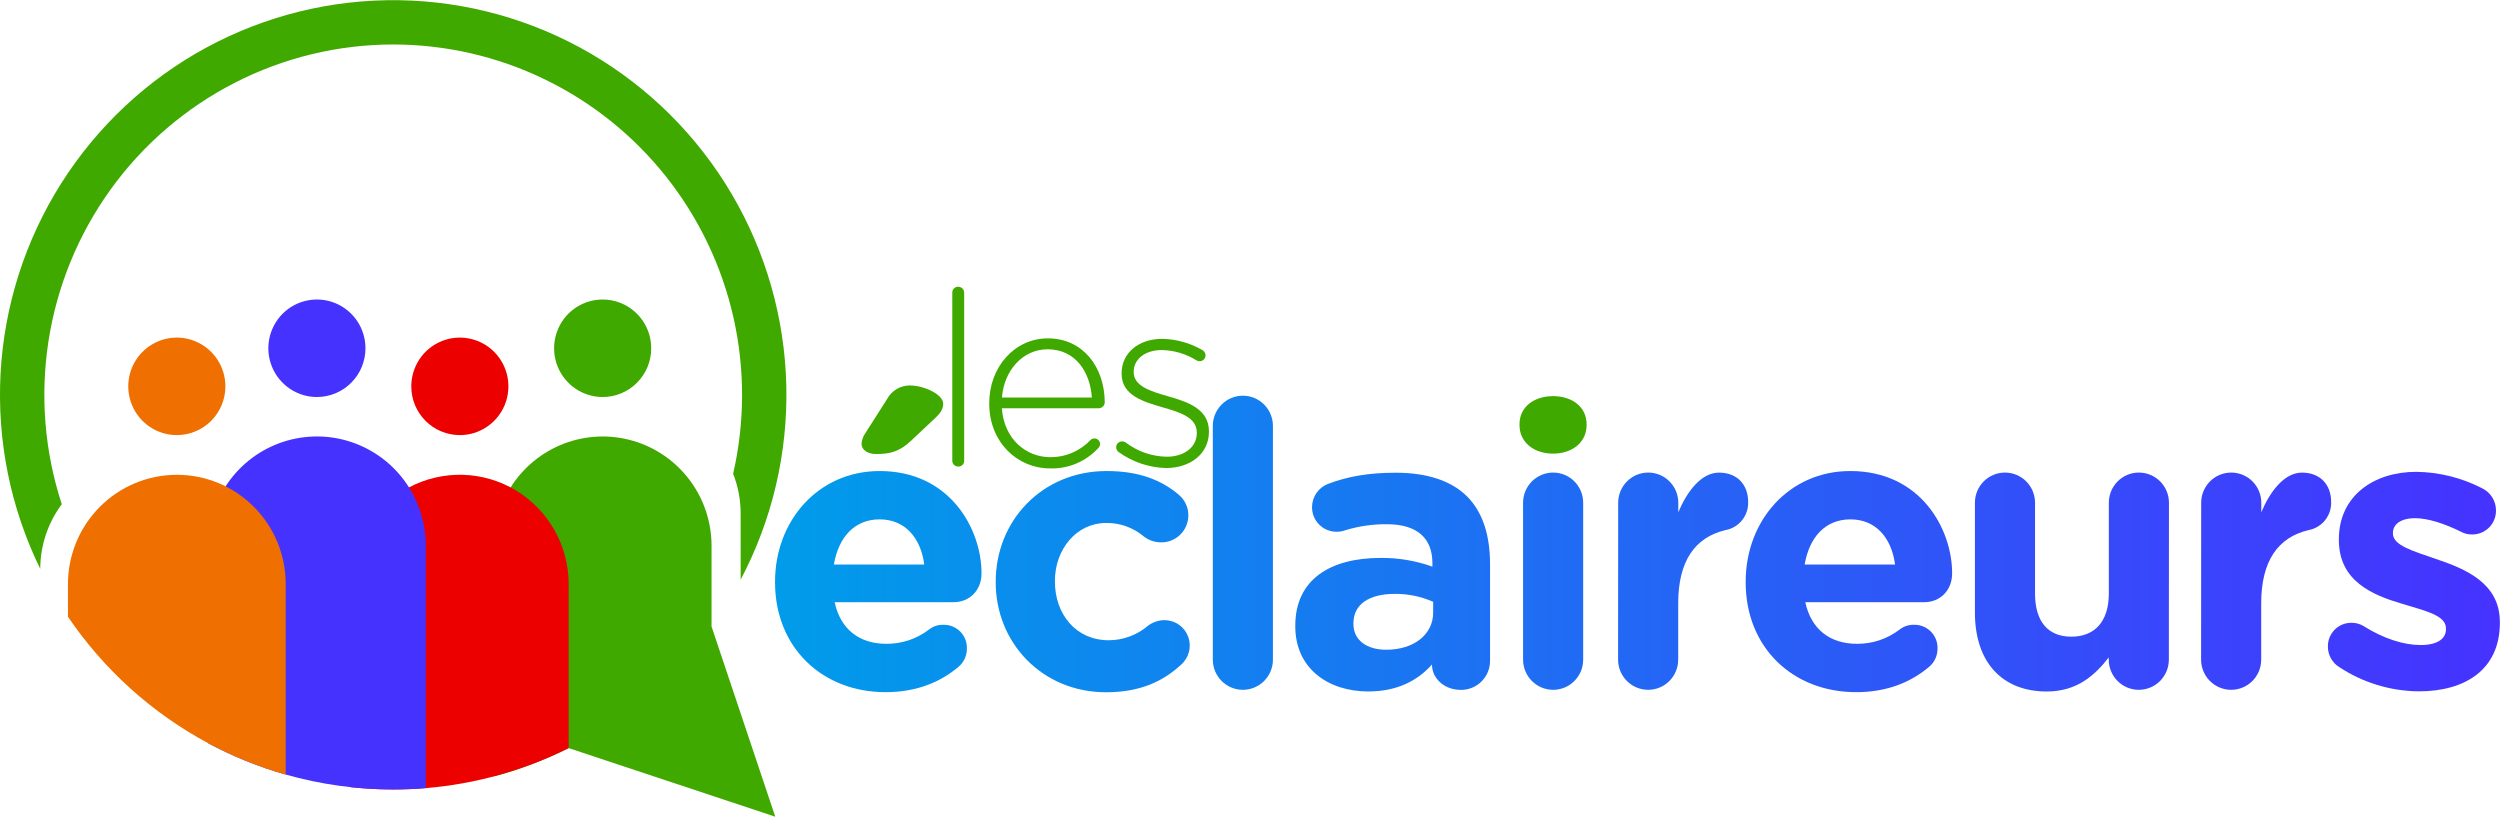
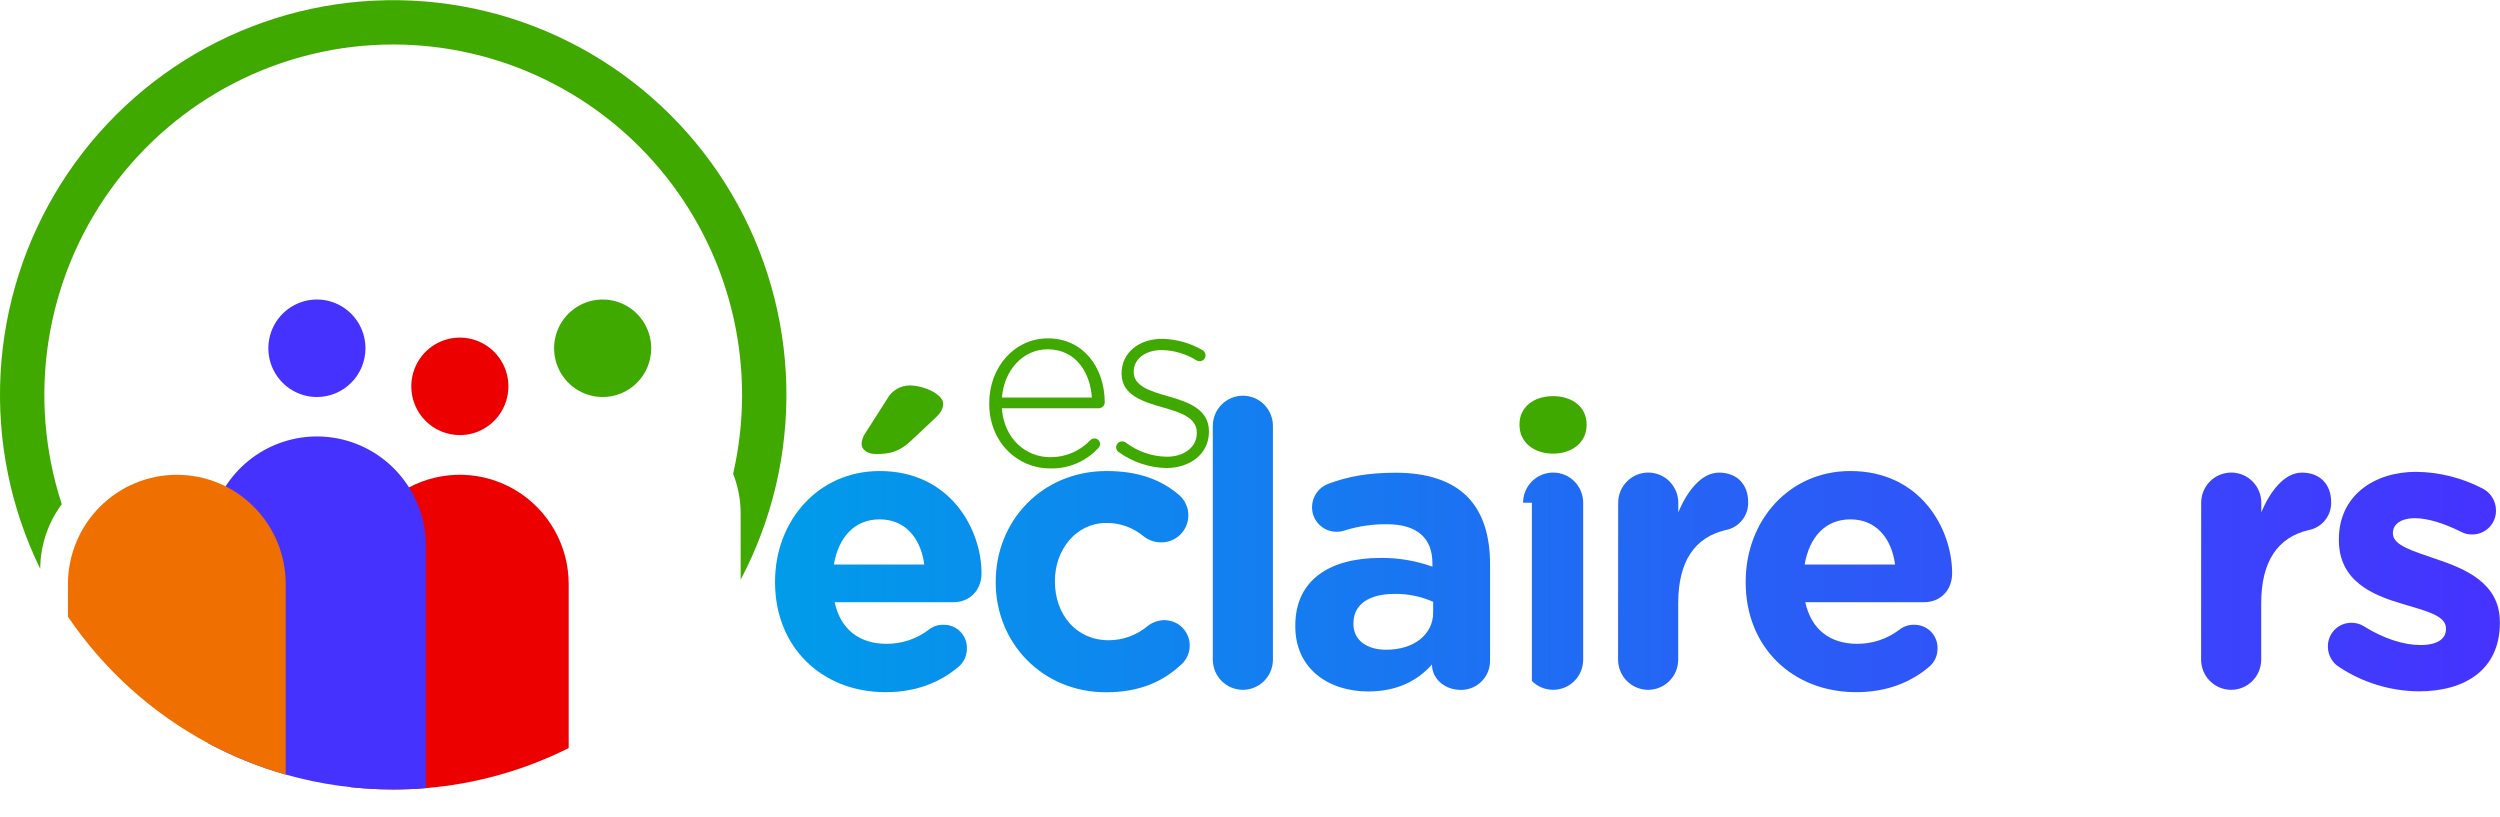
<svg xmlns="http://www.w3.org/2000/svg" viewBox="0 0 150 49" fill="none">
  <g style="mix-blend-mode:multiply">
    <path fill-rule="evenodd" clip-rule="evenodd" d="M23.593 2.669C20.283 2.67 17.021 3.46 14.074 4.972C11.127 6.484 8.578 8.675 6.638 11.367C4.698 14.058 3.42 17.173 2.911 20.456C2.401 23.739 2.674 27.096 3.707 30.253C2.873 31.373 2.419 32.733 2.415 34.132C0.635 30.494 -0.185 26.458 0.034 22.41C0.252 18.363 1.502 14.439 3.664 11.015C5.826 7.592 8.826 4.782 12.379 2.855C15.932 0.929 19.918 -0.05 23.956 0.013C27.993 0.075 31.947 1.177 35.439 3.212C38.931 5.247 41.844 8.148 43.9 11.637C45.955 15.127 47.084 19.087 47.179 23.139C47.273 27.191 46.33 31.2 44.439 34.782V30.826C44.441 30.005 44.288 29.19 43.988 28.425C44.696 25.344 44.703 22.143 44.009 19.058C43.314 15.974 41.935 13.087 39.975 10.612C38.015 8.137 35.525 6.137 32.688 4.762C29.852 3.386 26.743 2.671 23.593 2.669V2.669Z" fill="#40A900" />
  </g>
  <g style="mix-blend-mode:multiply">
-     <path fill-rule="evenodd" clip-rule="evenodd" d="M30.636 29.245C31.392 28.044 32.517 27.121 33.841 26.616C35.165 26.112 36.616 26.053 37.976 26.448C39.337 26.843 40.532 27.672 41.383 28.808C42.234 29.945 42.693 31.328 42.693 32.75V37.592L46.516 49.002L34.121 44.886C32.685 45.606 31.178 46.176 29.626 46.585V32.75C29.623 31.509 29.974 30.293 30.636 29.245V29.245Z" fill="#40A900" />
-   </g>
+     </g>
  <g style="mix-blend-mode:multiply">
    <path fill-rule="evenodd" clip-rule="evenodd" d="M19.017 23.821C18.44 23.821 17.877 23.65 17.397 23.329C16.918 23.007 16.544 22.551 16.323 22.016C16.102 21.482 16.044 20.894 16.157 20.326C16.269 19.759 16.546 19.237 16.953 18.828C17.361 18.419 17.88 18.14 18.445 18.027C19.011 17.914 19.597 17.972 20.129 18.193C20.662 18.415 21.117 18.789 21.437 19.27C21.757 19.752 21.928 20.317 21.928 20.896C21.928 21.671 21.622 22.415 21.076 22.963C20.53 23.512 19.789 23.82 19.017 23.821Z" fill="#4632FF" />
  </g>
  <g style="mix-blend-mode:multiply">
    <path fill-rule="evenodd" clip-rule="evenodd" d="M24.677 23.183C24.677 22.604 24.847 22.038 25.167 21.557C25.488 21.075 25.943 20.7 26.475 20.479C27.008 20.257 27.594 20.199 28.16 20.312C28.725 20.425 29.244 20.704 29.652 21.113C30.059 21.523 30.337 22.044 30.449 22.612C30.561 23.18 30.503 23.768 30.282 24.302C30.061 24.837 29.687 25.294 29.207 25.614C28.727 25.936 28.163 26.107 27.587 26.106C26.815 26.105 26.075 25.797 25.529 25.249C24.983 24.701 24.677 23.958 24.677 23.183V23.183Z" fill="#ED0000" />
  </g>
  <g style="mix-blend-mode:multiply">
    <path fill-rule="evenodd" clip-rule="evenodd" d="M36.159 23.821C35.583 23.821 35.02 23.649 34.541 23.328C34.061 23.006 33.688 22.549 33.467 22.015C33.247 21.48 33.189 20.892 33.302 20.325C33.414 19.758 33.691 19.236 34.099 18.827C34.507 18.418 35.026 18.14 35.591 18.027C36.156 17.914 36.742 17.972 37.274 18.193C37.807 18.415 38.262 18.79 38.582 19.271C38.902 19.752 39.073 20.317 39.073 20.896C39.073 21.28 38.998 21.66 38.852 22.015C38.706 22.37 38.491 22.693 38.22 22.965C37.95 23.236 37.628 23.452 37.275 23.599C36.921 23.745 36.542 23.821 36.159 23.821Z" fill="#40A900" />
  </g>
  <g style="mix-blend-mode:multiply">
    <path fill-rule="evenodd" clip-rule="evenodd" d="M24.538 29.244C25.534 28.717 26.649 28.457 27.774 28.489C28.899 28.521 29.997 28.845 30.961 29.428C31.925 30.012 32.722 30.836 33.276 31.82C33.83 32.803 34.121 33.914 34.121 35.044V44.884C31.441 46.225 28.532 47.041 25.548 47.287C24.903 47.341 24.251 47.367 23.593 47.367C22.745 47.367 21.898 47.322 21.055 47.232V35.037C21.056 33.845 21.381 32.675 21.995 31.655C22.609 30.634 23.488 29.801 24.538 29.244V29.244Z" fill="#ED0000" />
  </g>
  <g style="mix-blend-mode:multiply">
    <path fill-rule="evenodd" clip-rule="evenodd" d="M13.534 29.18C14.301 27.992 15.429 27.085 16.751 26.594C18.074 26.104 19.518 26.055 20.87 26.457C22.222 26.859 23.408 27.688 24.251 28.822C25.094 29.956 25.549 31.334 25.548 32.748V47.288C24.903 47.341 24.251 47.367 23.593 47.367C21.411 47.37 19.239 47.068 17.139 46.472C15.524 46.014 13.963 45.383 12.483 44.589V32.756C12.48 31.487 12.845 30.244 13.534 29.18Z" fill="#4632FF" />
  </g>
  <g style="mix-blend-mode:multiply">
    <g style="mix-blend-mode:multiply">
      <path fill-rule="evenodd" clip-rule="evenodd" d="M10.611 28.488C11.469 28.488 12.319 28.657 13.111 28.986C13.904 29.316 14.624 29.799 15.231 30.408C15.838 31.017 16.319 31.74 16.647 32.535C16.975 33.331 17.143 34.184 17.143 35.045V46.478C15.527 46.019 13.964 45.385 12.483 44.59C9.112 42.779 6.228 40.176 4.077 37.004V35.045C4.078 33.306 4.766 31.638 5.992 30.409C7.217 29.179 8.879 28.488 10.611 28.488V28.488Z" fill="#EF6F00" />
    </g>
    <g style="mix-blend-mode:multiply">
-       <path fill-rule="evenodd" clip-rule="evenodd" d="M10.611 26.106C10.035 26.106 9.471 25.935 8.992 25.614C8.512 25.292 8.138 24.836 7.918 24.301C7.697 23.767 7.639 23.178 7.751 22.611C7.864 22.043 8.141 21.522 8.549 21.113C8.956 20.703 9.476 20.425 10.041 20.312C10.607 20.199 11.193 20.257 11.725 20.479C12.258 20.701 12.713 21.076 13.033 21.557C13.353 22.038 13.523 22.604 13.523 23.183C13.523 23.567 13.448 23.947 13.301 24.301C13.155 24.656 12.941 24.978 12.67 25.25C12.4 25.521 12.079 25.736 11.725 25.883C11.372 26.03 10.993 26.106 10.611 26.106Z" fill="#EF6F00" />
-     </g>
+       </g>
  </g>
  <g style="mix-blend-mode:multiply">
    <g style="mix-blend-mode:multiply">
-       <path d="M57.137 17.567C57.135 17.52 57.142 17.473 57.159 17.428C57.175 17.384 57.201 17.344 57.234 17.31C57.266 17.276 57.305 17.249 57.349 17.23C57.392 17.212 57.439 17.203 57.486 17.203C57.534 17.203 57.581 17.212 57.626 17.23C57.67 17.248 57.71 17.275 57.744 17.308C57.778 17.342 57.805 17.383 57.823 17.427C57.841 17.471 57.851 17.519 57.85 17.567V27.63C57.854 27.678 57.847 27.725 57.831 27.77C57.814 27.815 57.789 27.855 57.756 27.89C57.723 27.924 57.684 27.951 57.64 27.969C57.596 27.987 57.548 27.995 57.501 27.994C57.453 27.996 57.405 27.988 57.36 27.97C57.315 27.953 57.274 27.926 57.24 27.892C57.206 27.858 57.179 27.817 57.161 27.772C57.143 27.727 57.135 27.678 57.137 27.63V17.567Z" fill="#40A900" />
-     </g>
+       </g>
    <g style="mix-blend-mode:multiply">
      <path d="M62.995 28.104C61.043 28.104 59.354 26.539 59.354 24.217V24.188C59.354 22.025 60.872 20.301 62.877 20.301C64.965 20.301 66.284 22.016 66.284 24.157C66.278 24.247 66.239 24.331 66.174 24.393C66.109 24.456 66.024 24.492 65.935 24.495H60.111C60.242 26.351 61.567 27.431 63.023 27.431C63.472 27.434 63.916 27.346 64.329 27.169C64.742 26.994 65.115 26.734 65.424 26.408C65.454 26.376 65.491 26.351 65.531 26.333C65.571 26.316 65.614 26.307 65.658 26.307C65.703 26.306 65.748 26.313 65.79 26.33C65.831 26.346 65.87 26.37 65.902 26.401C65.935 26.433 65.961 26.47 65.979 26.511C65.997 26.553 66.006 26.597 66.007 26.642C66.005 26.689 65.994 26.735 65.974 26.778C65.954 26.82 65.926 26.859 65.891 26.89C65.523 27.289 65.074 27.604 64.575 27.813C64.075 28.023 63.536 28.122 62.995 28.104V28.104ZM65.512 23.851C65.411 22.345 64.551 20.958 62.854 20.958C61.383 20.958 60.248 22.201 60.117 23.851H65.512Z" fill="#40A900" />
    </g>
    <g style="mix-blend-mode:multiply">
      <path d="M67.099 27.11C67.059 27.075 67.027 27.033 67.004 26.985C66.982 26.938 66.969 26.886 66.968 26.834C66.969 26.741 67.006 26.653 67.072 26.587C67.137 26.522 67.225 26.484 67.317 26.483C67.4 26.483 67.482 26.508 67.55 26.555C68.262 27.095 69.126 27.392 70.018 27.403C71.022 27.403 71.808 26.847 71.808 25.986V25.955C71.808 25.079 70.876 24.759 69.843 24.465C68.634 24.114 67.296 23.748 67.296 22.42V22.39C67.296 21.191 68.3 20.33 69.741 20.33C70.585 20.349 71.41 20.58 72.142 21.003C72.198 21.035 72.246 21.082 72.279 21.138C72.312 21.194 72.33 21.258 72.332 21.323C72.331 21.416 72.294 21.504 72.229 21.57C72.163 21.635 72.075 21.672 71.983 21.674C71.911 21.674 71.841 21.654 71.78 21.616C71.157 21.23 70.444 21.018 69.713 21.003C68.693 21.003 68.023 21.557 68.023 22.302V22.333C68.023 23.166 69.027 23.476 70.09 23.779C71.284 24.114 72.537 24.553 72.537 25.875V25.906C72.537 27.239 71.398 28.082 69.974 28.082C68.94 28.058 67.937 27.719 67.099 27.11V27.11Z" fill="#40A900" />
    </g>
  </g>
  <g style="mix-blend-mode:multiply">
    <g style="mix-blend-mode:multiply">
      <path d="M53.135 41.53C49.322 41.53 46.503 38.843 46.503 34.943V34.895C46.503 31.258 49.084 28.262 52.78 28.262C57.019 28.262 58.891 31.759 58.891 34.396C58.891 35.442 58.156 36.132 57.209 36.132H50.079C50.434 37.772 51.571 38.628 53.183 38.628C54.106 38.636 55.006 38.335 55.74 37.772C55.989 37.576 56.3 37.475 56.617 37.487C56.803 37.484 56.988 37.519 57.16 37.59C57.333 37.661 57.489 37.766 57.62 37.9C57.751 38.033 57.853 38.192 57.92 38.366C57.988 38.541 58.02 38.727 58.014 38.914C58.015 39.115 57.974 39.315 57.893 39.5C57.811 39.684 57.691 39.849 57.541 39.983C56.427 40.935 54.982 41.53 53.135 41.53ZM55.457 33.874C55.242 32.258 54.295 31.162 52.78 31.162C51.266 31.162 50.313 32.233 50.032 33.874H55.457Z" fill="url(#paint0_linear_2376_15743)" />
      <path d="M59.743 34.943V34.895C59.743 31.258 62.513 28.262 66.398 28.262C68.315 28.262 69.667 28.786 70.732 29.689C70.912 29.841 71.056 30.03 71.154 30.244C71.253 30.457 71.303 30.69 71.301 30.926C71.3 31.14 71.257 31.352 71.174 31.549C71.092 31.746 70.971 31.925 70.819 32.075C70.667 32.225 70.487 32.344 70.289 32.424C70.092 32.504 69.88 32.544 69.667 32.542C69.29 32.543 68.923 32.417 68.625 32.185C67.995 31.654 67.196 31.367 66.374 31.378C64.574 31.378 63.295 32.971 63.295 34.847V34.895C63.295 36.846 64.551 38.415 66.522 38.415C67.388 38.414 68.225 38.104 68.885 37.54C69.166 37.331 69.505 37.215 69.855 37.208C70.167 37.206 70.472 37.3 70.729 37.478C70.986 37.655 71.182 37.908 71.29 38.202C71.399 38.495 71.415 38.815 71.336 39.118C71.257 39.421 71.087 39.693 70.85 39.895C69.785 40.869 68.435 41.536 66.351 41.536C62.537 41.53 59.743 38.58 59.743 34.943Z" fill="url(#paint1_linear_2376_15743)" />
      <path d="M72.769 25.552C72.769 25.072 72.959 24.612 73.297 24.272C73.635 23.933 74.094 23.742 74.572 23.742C75.05 23.742 75.509 23.933 75.847 24.272C76.185 24.612 76.375 25.072 76.375 25.552V39.579C76.375 40.059 76.185 40.519 75.847 40.859C75.509 41.198 75.05 41.389 74.572 41.389C74.094 41.389 73.635 41.198 73.297 40.859C72.959 40.519 72.769 40.059 72.769 39.579V25.552Z" fill="url(#paint2_linear_2376_15743)" />
      <path d="M77.717 37.582V37.54C77.717 34.76 79.826 33.475 82.843 33.475C83.899 33.466 84.949 33.643 85.944 33.998V33.784C85.944 32.286 85.02 31.454 83.22 31.454C82.378 31.445 81.54 31.565 80.734 31.81C80.567 31.873 80.391 31.905 80.213 31.905C80.019 31.909 79.825 31.873 79.644 31.801C79.463 31.729 79.298 31.62 79.159 31.483C79.02 31.346 78.91 31.183 78.835 31.002C78.76 30.822 78.721 30.628 78.722 30.432C78.722 30.127 78.815 29.829 78.988 29.579C79.161 29.328 79.407 29.137 79.692 29.03C80.83 28.601 82.061 28.363 83.742 28.363C85.707 28.363 87.129 28.887 88.028 29.79C88.978 30.743 89.403 32.144 89.403 33.855V39.657C89.403 39.887 89.357 40.115 89.268 40.327C89.18 40.539 89.05 40.731 88.887 40.893C88.724 41.054 88.531 41.181 88.318 41.267C88.105 41.353 87.878 41.396 87.649 41.393C86.607 41.393 85.92 40.655 85.92 39.895V39.87C85.044 40.846 83.832 41.488 82.083 41.488C79.684 41.482 77.717 40.103 77.717 37.582ZM85.99 36.751V36.109C85.266 35.788 84.484 35.626 83.693 35.633C82.153 35.633 81.206 36.252 81.206 37.393V37.439C81.206 38.415 82.011 38.984 83.171 38.984C84.851 38.984 85.99 38.058 85.99 36.751Z" fill="url(#paint3_linear_2376_15743)" />
-       <path d="M91.385 30.164C91.385 29.684 91.575 29.223 91.913 28.884C92.251 28.544 92.71 28.354 93.188 28.354C93.666 28.354 94.125 28.544 94.463 28.884C94.801 29.223 94.991 29.684 94.991 30.164V39.579C94.991 40.059 94.801 40.519 94.463 40.859C94.125 41.198 93.666 41.389 93.188 41.389C92.71 41.389 92.251 41.198 91.913 40.859C91.575 40.519 91.385 40.059 91.385 39.579V30.164Z" fill="url(#paint4_linear_2376_15743)" />
+       <path d="M91.385 30.164C91.385 29.684 91.575 29.223 91.913 28.884C92.251 28.544 92.71 28.354 93.188 28.354C93.666 28.354 94.125 28.544 94.463 28.884C94.801 29.223 94.991 29.684 94.991 30.164V39.579C94.991 40.059 94.801 40.519 94.463 40.859C94.125 41.198 93.666 41.389 93.188 41.389C92.71 41.389 92.251 41.198 91.913 40.859V30.164Z" fill="url(#paint4_linear_2376_15743)" />
      <path d="M97.091 30.164C97.091 29.684 97.281 29.223 97.619 28.884C97.957 28.544 98.416 28.354 98.894 28.354C99.372 28.354 99.831 28.544 100.169 28.884C100.507 29.223 100.697 29.684 100.697 30.164V30.735C101.217 29.499 102.07 28.357 103.137 28.357C104.249 28.357 104.889 29.095 104.889 30.118C104.902 30.515 104.773 30.903 104.525 31.212C104.277 31.522 103.928 31.732 103.539 31.804C101.715 32.233 100.692 33.636 100.692 36.204V39.579C100.692 40.059 100.502 40.519 100.163 40.859C99.825 41.198 99.367 41.389 98.888 41.389C98.41 41.389 97.951 41.198 97.613 40.859C97.275 40.519 97.085 40.059 97.085 39.579L97.091 30.164Z" fill="url(#paint5_linear_2376_15743)" />
      <path d="M111.373 41.53C107.559 41.53 104.741 38.843 104.741 34.943V34.895C104.741 31.258 107.322 28.262 111.018 28.262C115.257 28.262 117.128 31.759 117.128 34.396C117.128 35.442 116.394 36.132 115.447 36.132H108.317C108.674 37.772 109.809 38.628 111.42 38.628C112.344 38.636 113.244 38.335 113.977 37.772C114.227 37.576 114.538 37.475 114.854 37.487C115.041 37.484 115.226 37.519 115.398 37.59C115.571 37.661 115.727 37.766 115.858 37.9C115.988 38.033 116.09 38.192 116.158 38.366C116.226 38.541 116.258 38.727 116.251 38.914C116.253 39.115 116.212 39.315 116.13 39.5C116.049 39.684 115.929 39.849 115.779 39.983C114.664 40.935 113.22 41.53 111.373 41.53ZM113.704 33.874C113.489 32.258 112.542 31.162 111.027 31.162C109.513 31.162 108.56 32.233 108.279 33.874H113.704Z" fill="url(#paint6_linear_2376_15743)" />
-       <path d="M130.131 39.579C130.131 40.059 129.941 40.519 129.603 40.859C129.265 41.198 128.806 41.389 128.328 41.389C127.85 41.389 127.391 41.198 127.053 40.859C126.715 40.519 126.525 40.059 126.525 39.579V39.445C125.695 40.514 124.626 41.49 122.806 41.49C120.082 41.49 118.495 39.682 118.495 36.759V30.164C118.495 29.684 118.685 29.223 119.023 28.884C119.361 28.544 119.82 28.354 120.298 28.354C120.777 28.354 121.235 28.544 121.574 28.884C121.912 29.223 122.102 29.684 122.102 30.164V35.61C122.102 37.325 122.907 38.201 124.281 38.201C125.655 38.201 126.53 37.321 126.53 35.61V30.164C126.53 29.684 126.72 29.223 127.058 28.884C127.397 28.544 127.855 28.354 128.334 28.354C128.812 28.354 129.271 28.544 129.609 28.884C129.947 29.223 130.137 29.684 130.137 30.164L130.131 39.579Z" fill="url(#paint7_linear_2376_15743)" />
      <path d="M132.071 30.164C132.071 29.684 132.261 29.223 132.599 28.884C132.938 28.544 133.396 28.354 133.875 28.354C134.353 28.354 134.812 28.544 135.15 28.884C135.488 29.223 135.678 29.684 135.678 30.164V30.735C136.198 29.499 137.052 28.357 138.117 28.357C139.229 28.357 139.869 29.095 139.869 30.118C139.882 30.515 139.753 30.903 139.506 31.212C139.258 31.522 138.908 31.732 138.52 31.804C136.695 32.233 135.672 33.636 135.672 36.204V39.579C135.672 40.059 135.482 40.519 135.144 40.859C134.806 41.198 134.347 41.389 133.869 41.389C133.391 41.389 132.932 41.198 132.594 40.859C132.256 40.519 132.066 40.059 132.066 39.579L132.071 30.164Z" fill="url(#paint8_linear_2376_15743)" />
      <path d="M140.361 40.03C140.15 39.901 139.976 39.72 139.856 39.504C139.735 39.287 139.673 39.044 139.674 38.796C139.67 38.607 139.705 38.42 139.775 38.245C139.845 38.071 139.95 37.912 140.083 37.779C140.215 37.646 140.373 37.541 140.547 37.47C140.721 37.4 140.908 37.365 141.095 37.368C141.345 37.366 141.591 37.431 141.805 37.559C143.015 38.321 144.222 38.702 145.239 38.702C146.257 38.702 146.758 38.321 146.758 37.749V37.702C146.758 36.917 145.526 36.656 144.129 36.227C142.352 35.705 140.332 34.872 140.332 32.399V32.351C140.332 29.76 142.42 28.31 144.974 28.31C146.341 28.327 147.686 28.661 148.905 29.285C149.162 29.404 149.38 29.595 149.532 29.836C149.684 30.076 149.762 30.355 149.759 30.64C149.76 30.83 149.723 31.017 149.65 31.192C149.578 31.368 149.471 31.526 149.336 31.659C149.202 31.792 149.042 31.897 148.866 31.967C148.691 32.037 148.503 32.071 148.314 32.067C148.082 32.072 147.853 32.014 147.65 31.9C146.633 31.4 145.661 31.092 144.903 31.092C144.026 31.092 143.575 31.473 143.575 31.972V32.014C143.575 32.727 144.782 33.06 146.156 33.538C147.933 34.133 149.992 34.989 149.992 37.319V37.367C149.992 40.196 147.885 41.48 145.139 41.48C143.44 41.468 141.781 40.965 140.361 40.03Z" fill="url(#paint9_linear_2376_15743)" />
    </g>
  </g>
  <g style="mix-blend-mode:multiply">
    <path d="M91.17 25.456C91.17 24.41 92.047 23.768 93.184 23.768C94.321 23.768 95.196 24.41 95.196 25.456V25.503C95.196 26.55 94.321 27.218 93.184 27.218C92.047 27.218 91.17 26.553 91.17 25.503V25.456Z" fill="#40A900" />
  </g>
  <g style="mix-blend-mode:multiply">
    <path d="M51.691 26.622C51.712 26.391 51.793 26.169 51.926 25.98L53.23 23.935C53.362 23.691 53.557 23.488 53.795 23.346C54.032 23.203 54.303 23.128 54.58 23.127C55.457 23.127 56.592 23.674 56.592 24.221C56.592 24.554 56.402 24.815 56.119 25.076L54.65 26.456C53.965 27.098 53.395 27.241 52.59 27.241C52.068 27.25 51.691 27.003 51.691 26.622Z" fill="#40A900" />
  </g>
  <defs>
    <linearGradient id="paint0_linear_2376_15743" x1="46.507" y1="32.586" x2="149.96" y2="32.586" gradientUnits="userSpaceOnUse">
      <stop stop-color="#009CEA" />
      <stop offset="1" stop-color="#4632FF" />
    </linearGradient>
    <linearGradient id="paint1_linear_2376_15743" x1="46.507" y1="32.586" x2="149.96" y2="32.586" gradientUnits="userSpaceOnUse">
      <stop stop-color="#009CEA" />
      <stop offset="1" stop-color="#4632FF" />
    </linearGradient>
    <linearGradient id="paint2_linear_2376_15743" x1="46.507" y1="32.586" x2="149.96" y2="32.586" gradientUnits="userSpaceOnUse">
      <stop stop-color="#009CEA" />
      <stop offset="1" stop-color="#4632FF" />
    </linearGradient>
    <linearGradient id="paint3_linear_2376_15743" x1="46.507" y1="32.586" x2="149.96" y2="32.586" gradientUnits="userSpaceOnUse">
      <stop stop-color="#009CEA" />
      <stop offset="1" stop-color="#4632FF" />
    </linearGradient>
    <linearGradient id="paint4_linear_2376_15743" x1="46.507" y1="32.586" x2="149.96" y2="32.586" gradientUnits="userSpaceOnUse">
      <stop stop-color="#009CEA" />
      <stop offset="1" stop-color="#4632FF" />
    </linearGradient>
    <linearGradient id="paint5_linear_2376_15743" x1="46.507" y1="32.586" x2="149.96" y2="32.586" gradientUnits="userSpaceOnUse">
      <stop stop-color="#009CEA" />
      <stop offset="1" stop-color="#4632FF" />
    </linearGradient>
    <linearGradient id="paint6_linear_2376_15743" x1="46.507" y1="32.586" x2="149.96" y2="32.586" gradientUnits="userSpaceOnUse">
      <stop stop-color="#009CEA" />
      <stop offset="1" stop-color="#4632FF" />
    </linearGradient>
    <linearGradient id="paint7_linear_2376_15743" x1="46.507" y1="32.586" x2="149.96" y2="32.586" gradientUnits="userSpaceOnUse">
      <stop stop-color="#009CEA" />
      <stop offset="1" stop-color="#4632FF" />
    </linearGradient>
    <linearGradient id="paint8_linear_2376_15743" x1="46.507" y1="32.586" x2="149.96" y2="32.586" gradientUnits="userSpaceOnUse">
      <stop stop-color="#009CEA" />
      <stop offset="1" stop-color="#4632FF" />
    </linearGradient>
    <linearGradient id="paint9_linear_2376_15743" x1="46.507" y1="32.586" x2="149.96" y2="32.586" gradientUnits="userSpaceOnUse">
      <stop stop-color="#009CEA" />
      <stop offset="1" stop-color="#4632FF" />
    </linearGradient>
  </defs>
</svg>